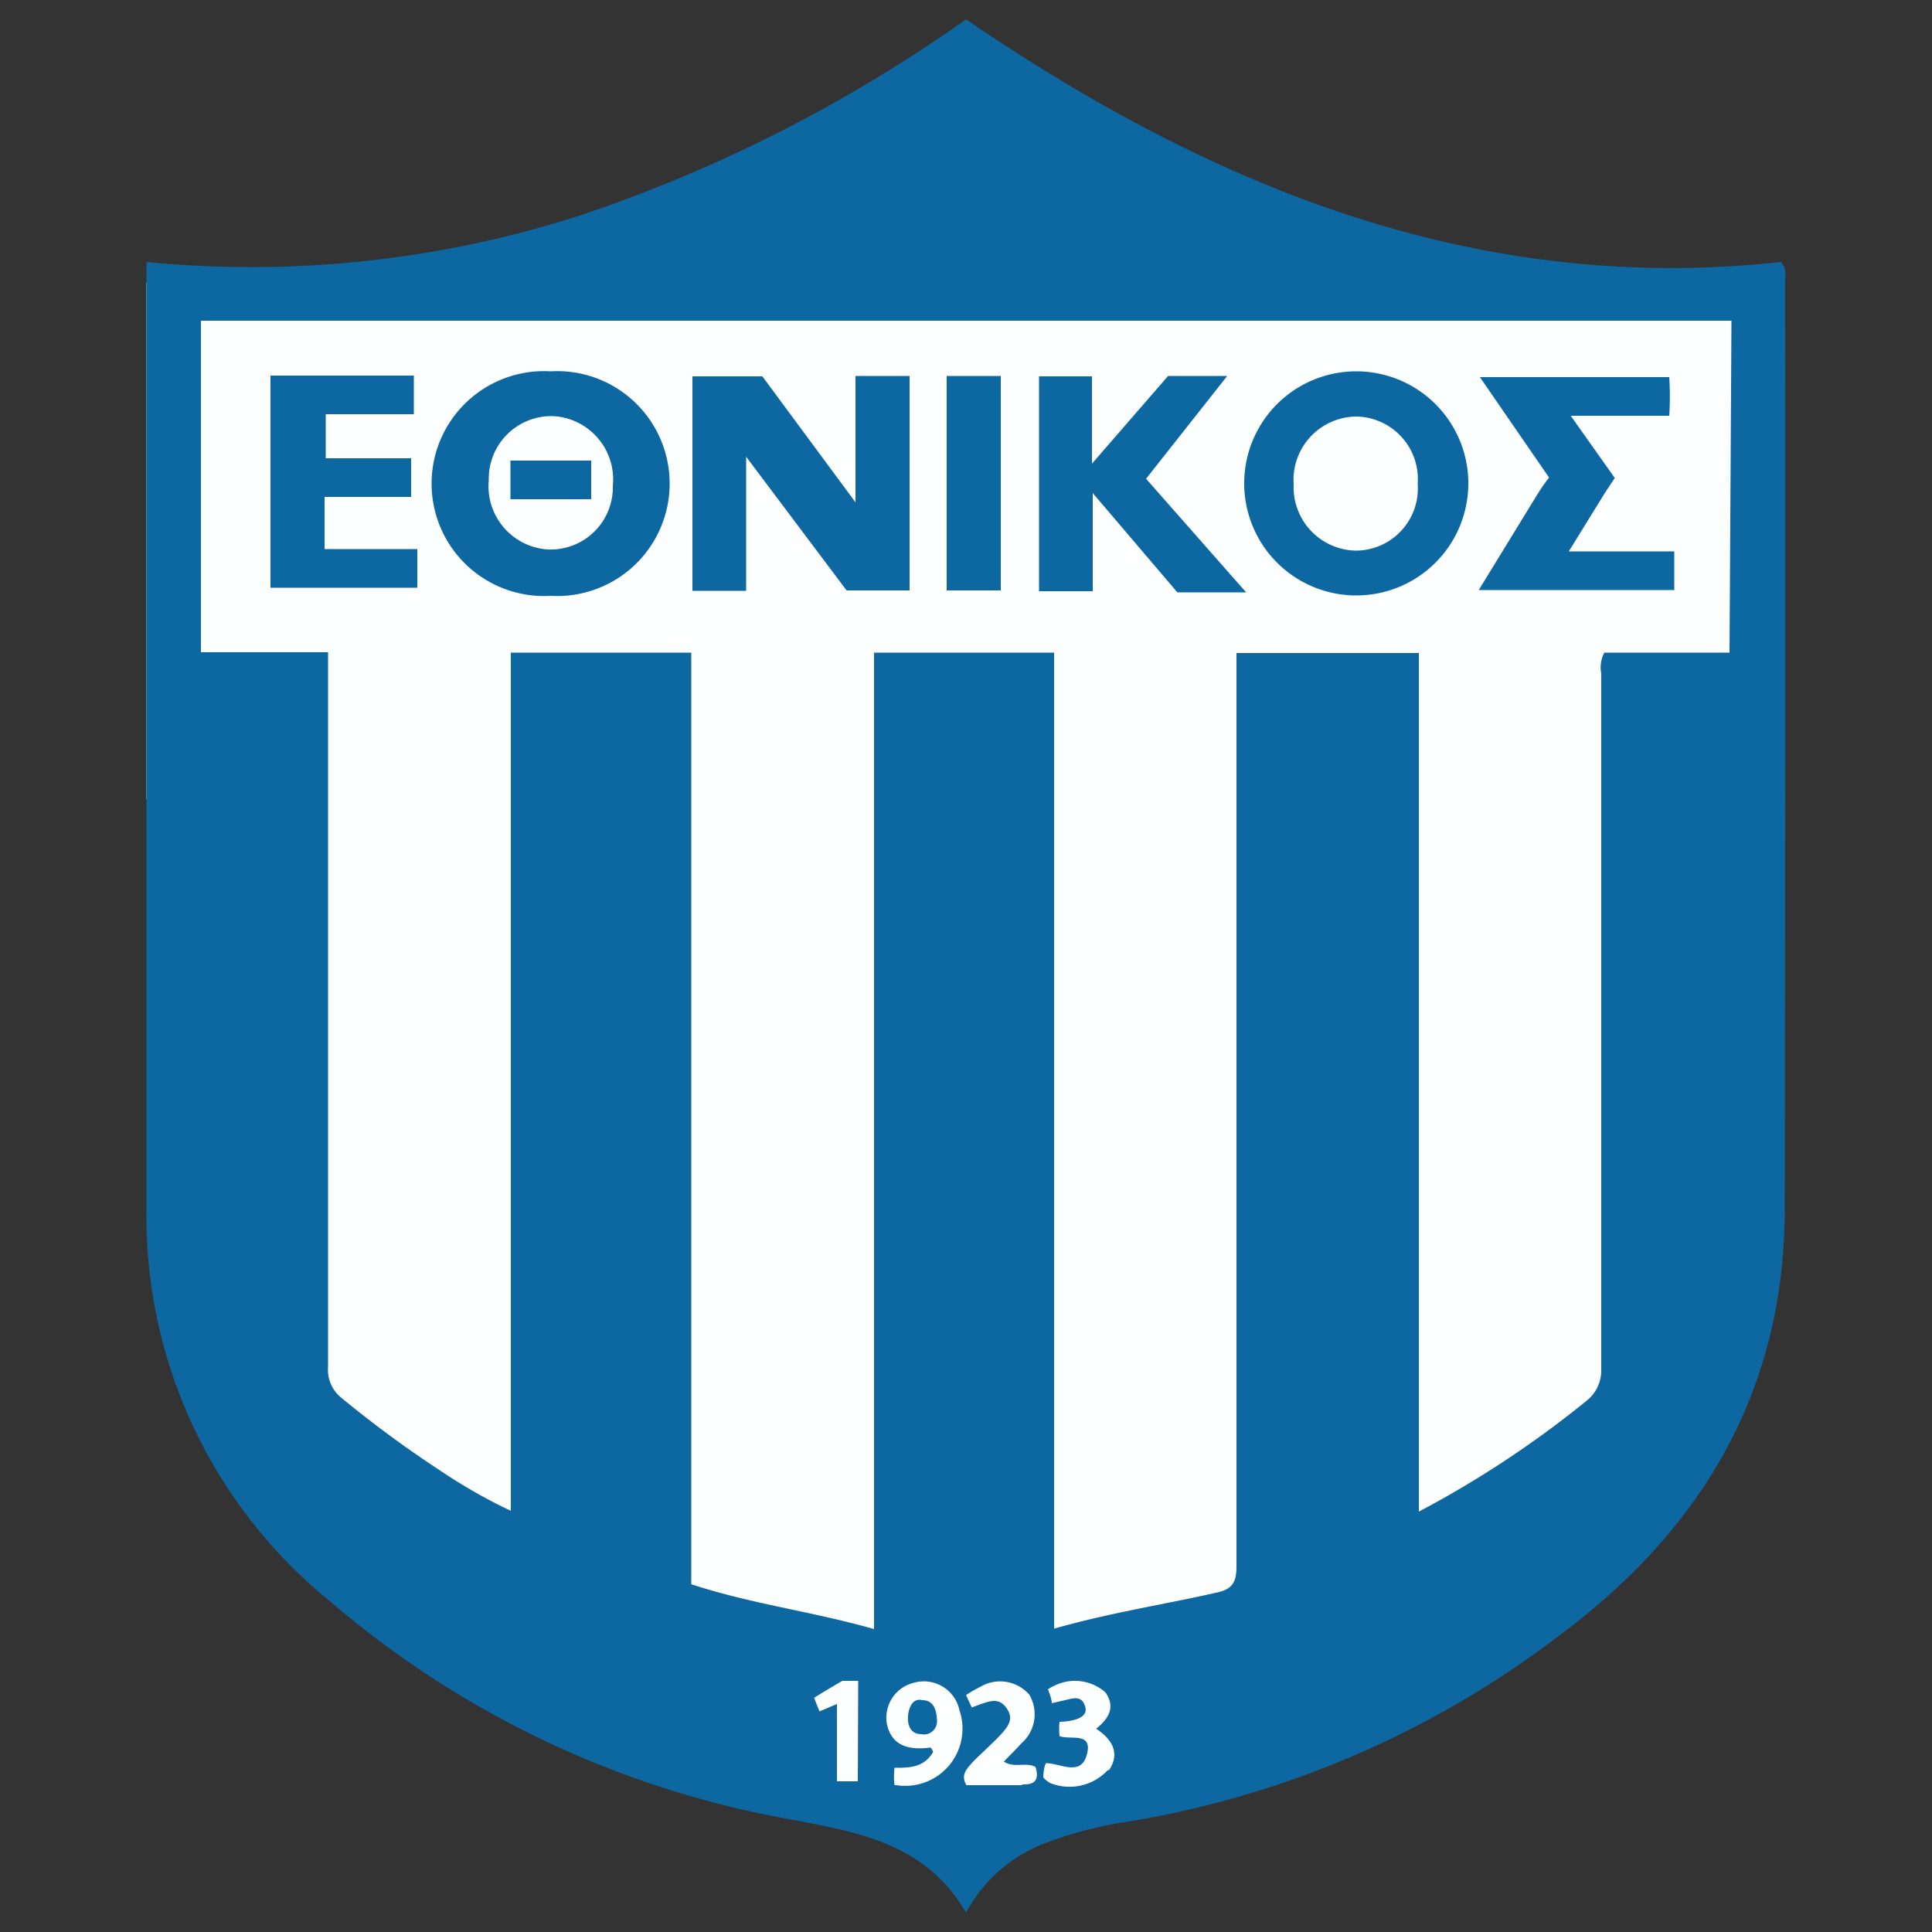
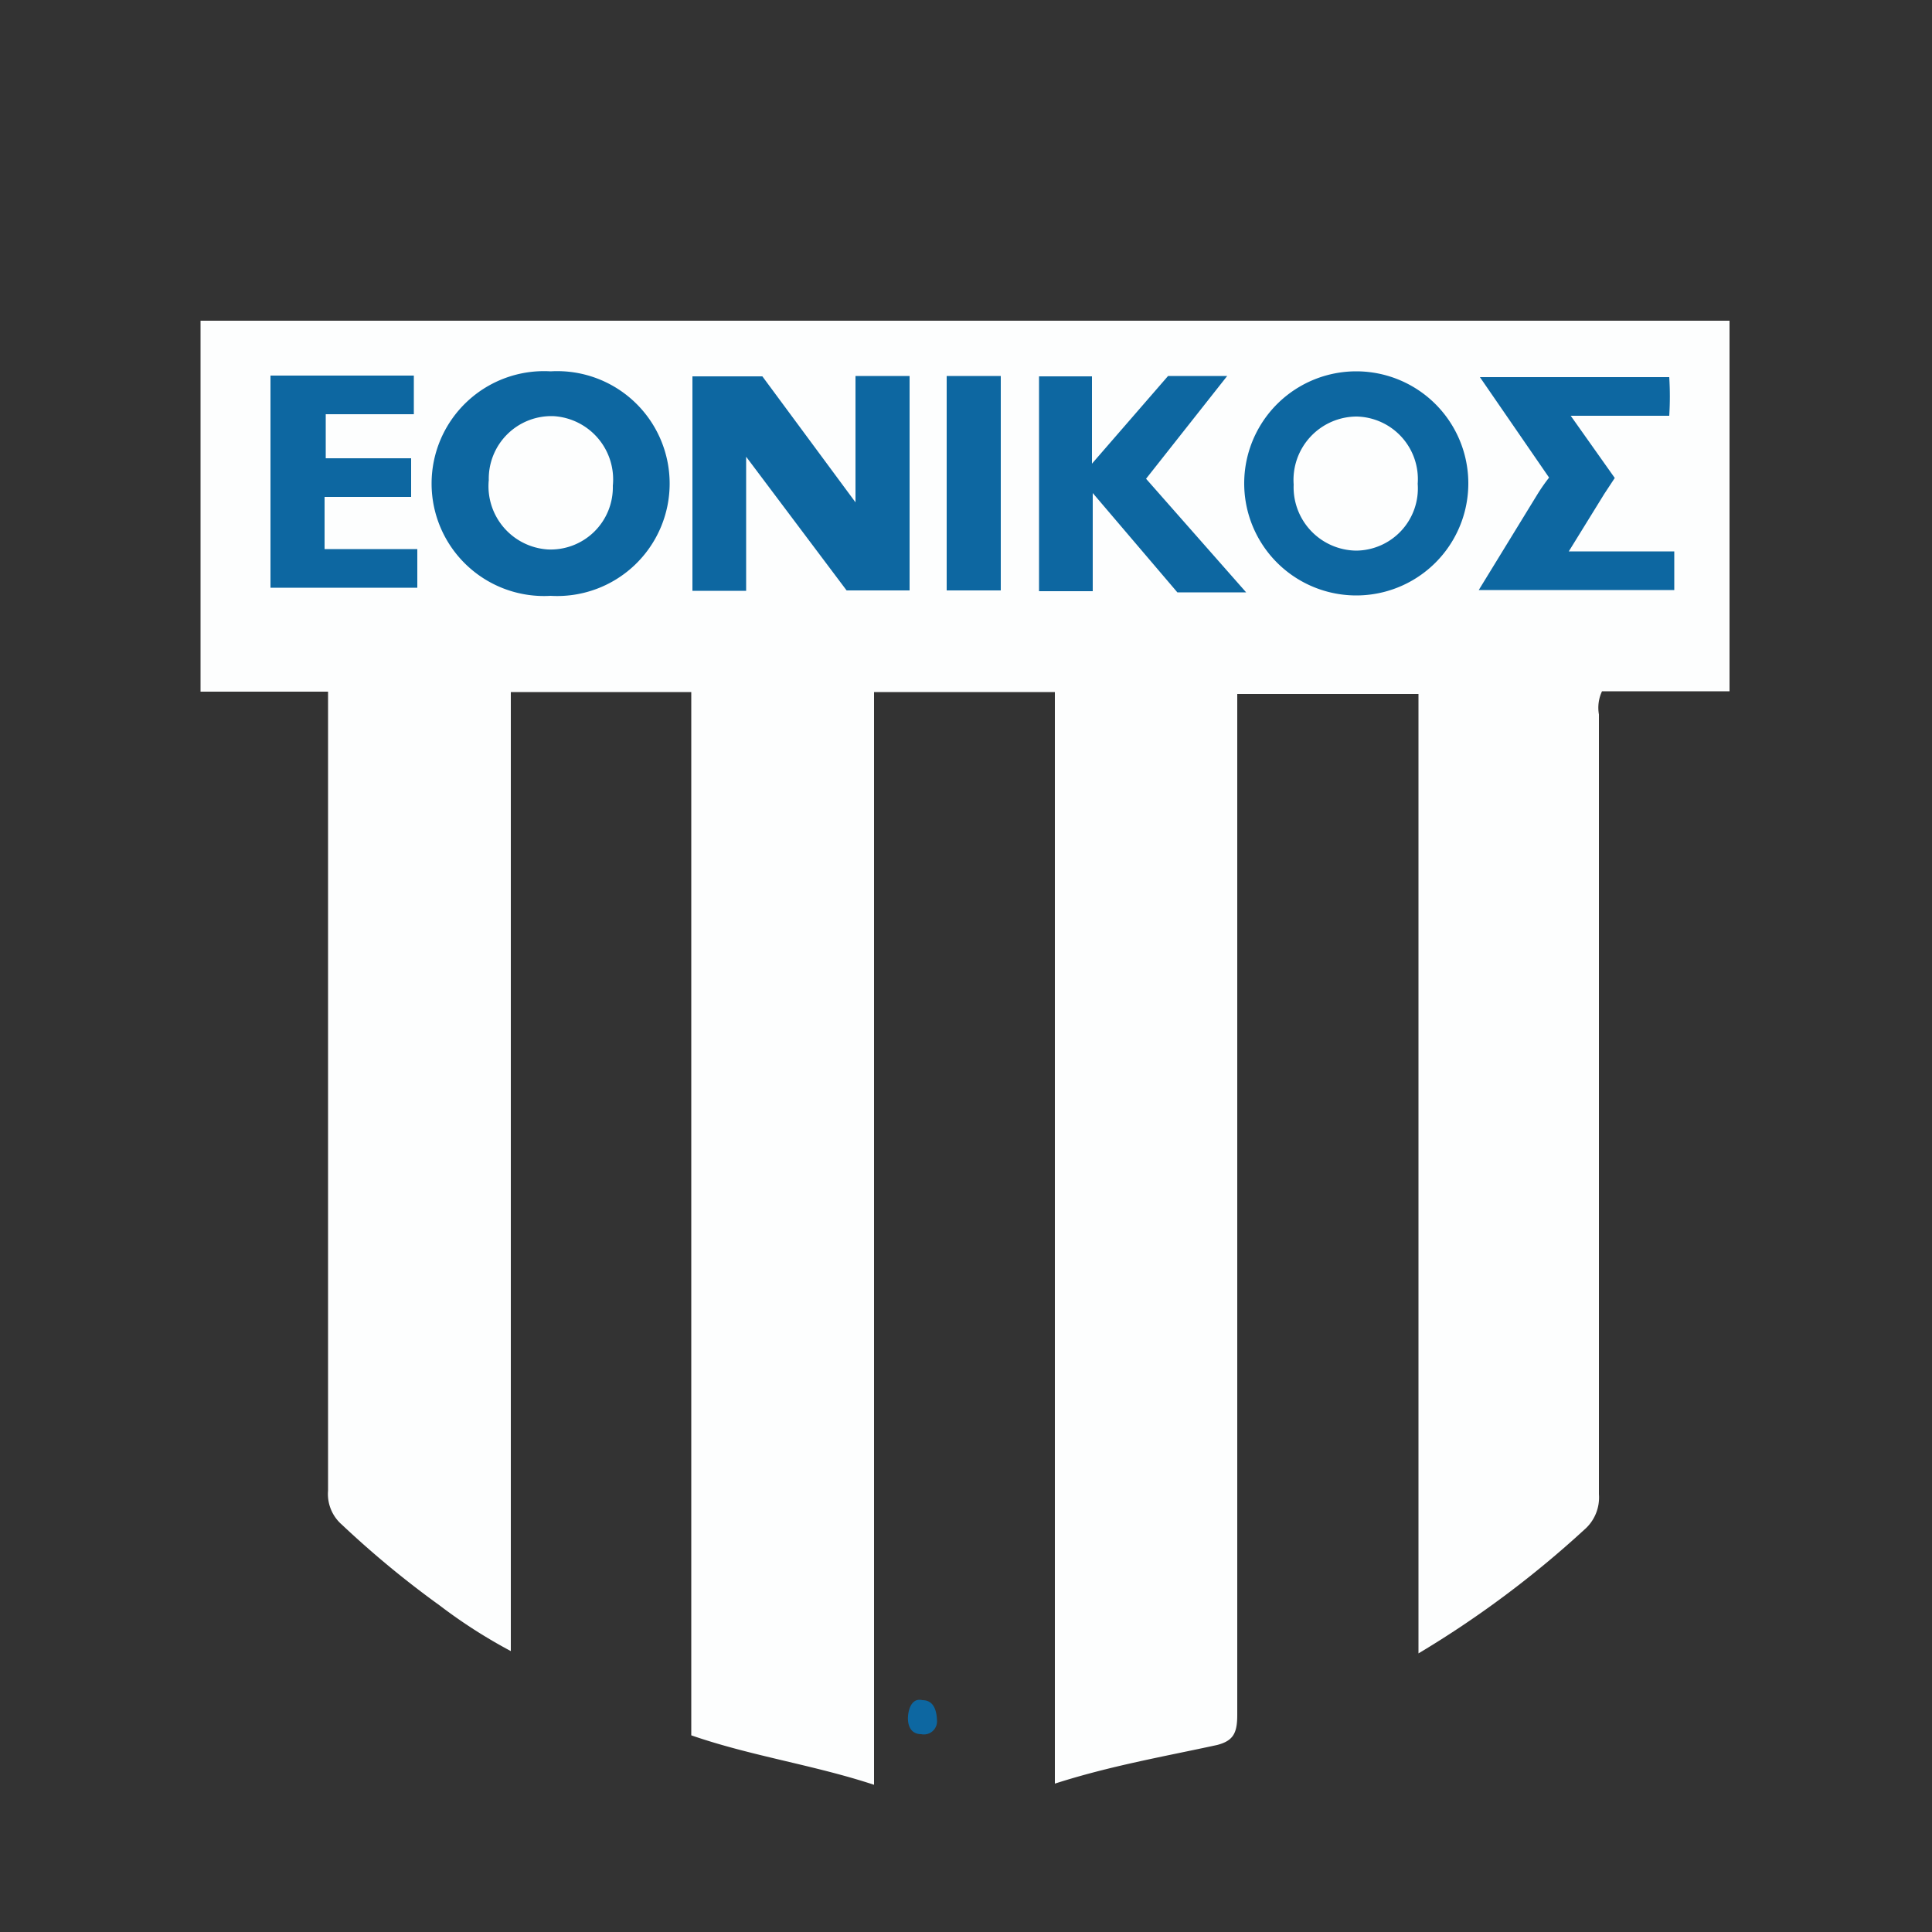
<svg xmlns="http://www.w3.org/2000/svg" width="50" height="50">
  <rect width="100%" height="100%" fill="#333333" stroke="none" />
  <g fill="#fdfefe">
-     <path d="M22 46.89c-.62-.19-1.27-.34-2-.5a27 27 0 0 1-2.61-.71l-1.52-.52h0l-3.2-1.54a13.1 13.1 0 0 1-1.88-1.15l-.18-.12A27.22 27.22 0 0 1 8 40.19a3.16 3.16 0 0 1-1.08-2.46V22.42v-1.74H3.79V7.32H46.2v13.36H43V37.8a3.19 3.19 0 0 1-1.11 2.5 28 28 0 0 1-4.5 3.24l-3.44 2v-1.76A2.79 2.79 0 0 1 31.76 46l-1.4.31-2.46.62-2.9.87h0z" />
    <path d="M5.19,8.3v9.6h3.3v.68q0,10,0,20a1.05,1.05,0,0,0,.36.88,25,25,0,0,0,2.53,2.09,13.48,13.48,0,0,0,1.84,1.18V17.91h4.67v27c1.56.54,3.15.76,4.73,1.28V17.91H27.3V46.16c1.43-.46,2.82-.7,4.2-1,.42-.11.52-.31.52-.78q0-12.89,0-25.78v-.64h4.69V42.79A26.21,26.21,0,0,0,41,39.59a1.1,1.1,0,0,0,.38-.92q0-10.09,0-20.18a1,1,0,0,1,.08-.6h3.3V8.3Z" />
  </g>
  <g fill="#0d67a1">
    <path d="M19.31 11.82v3.47h-1.39V9.74h1.81L22.14 13V9.73h1.4v5.55h-1.63l-2.6-3.46zm15.79 3.59a2.9 2.9 0 1 1 0-5.8 2.9 2.9 0 1 1 0 5.8zm1.59-2.89a1.62 1.62 0 0 0-1.58-1.74 1.64 1.64 0 0 0-1.63 1.76 1.64 1.64 0 0 0 1.62 1.71 1.61 1.61 0 0 0 1.59-1.73zm-22.44 2.9a2.91 2.91 0 1 1 0-5.81 2.91 2.91 0 1 1 0 5.81zm-1.6-3a1.64 1.64 0 0 0 1.53 1.8 1.61 1.61 0 0 0 1.68-1.65 1.64 1.64 0 0 0-1.53-1.8 1.62 1.62 0 0 0-1.68 1.67zm17.58-2.69h1.53l-2.1 2.66 2.59 2.94h-1.78l-2.19-2.57v2.54h-1.39V9.74h1.37V12l1.97-2.27zm8.04 5.54l1.52-2.48a4.82 4.82 0 0 1 .3-.43l-1.79-2.6h4.9a8.1 8.1 0 0 1 0 1h-2.55l1.14 1.61-.27.41-.92 1.49h2.73v1zM7 9.72h3.71v1H8.43v1.14h2.21v1H8.4v1.35h2.4v1H7zm17.5.01h1.4v5.55h-1.4zM23.87 44c.31 0 .37.29.38.53a.34.34 0 0 1-.41.35c-.27 0-.36-.23-.34-.47s.13-.47.37-.41z" />
-     <path d="M46.2 7.18a.47.47 0 0 0-.11-.4C38.22 7.64 31.37 4.85 25 .5a38.33 38.33 0 0 1-10 5.08 27.8 27.8 0 0 1-11.21 1.2v24.53a12.82 12.82 0 0 0 4.75 10.13 25 25 0 0 0 11.78 5.62c1.77.34 3.61.59 4.68 2.44a3.88 3.88 0 0 1 2-1.78 9.92 9.92 0 0 1 2.09-.56 25.09 25.09 0 0 0 11.26-4.83c3.71-2.76 5.84-6.35 5.84-11.06q.02-12.05.01-24.09zm-24 38.92h-.54v-2l-.45.19s-.05-.11-.14-.35c.21-.14.73-.44.73-.44h.41zm.95.1a1.82 1.82 0 0 1 0-.45c.38 0 .76 0 1-.41h0s-.05-.14-.1-.11c-.65.08-1-.13-1.1-.63a.93.93 0 0 1 .7-1.05.94.94 0 0 1 1.18.71 1.48 1.48 0 0 1-1.63 1.94zm3.28 0h-1.42c-.15-.26 0-.41.13-.56s.52-.49.77-.76.31-.45.12-.7-.43-.15-.67-.07l-.21.08-.15-.32a3 3 0 0 1 .38-.22 1 1 0 0 1 1.26.21 1 1 0 0 1-.22 1.27c-.13.15-.28.29-.44.46.28.18.57 0 .82.14.08.27.04.46-.32.45zm2.23-.38a1.35 1.35 0 0 1-1.47.33A.64.64 0 0 1 27 46s0-.25.07-.37c.37 0 .91.36 1.06-.23s-.42-.36-.71-.47a1.83 1.83 0 0 1 0-.37s.76 0 .67-.37-.38-.21-.62-.17l-.25.06c0-.13-.1-.36-.1-.36a1 1 0 0 1 .18-.1 1.19 1.19 0 0 1 1.31.18c.26.38.09.67-.24.94.39.26.63.61.34 1.06zm16.1-28.93h-3.24a.82.82 0 0 0-.08.54q0 9 0 18a1 1 0 0 1-.39.83 26.4 26.4 0 0 1-4.33 2.86V16.9H32v.57Q32 29 32 40.53c0 .42-.1.6-.53.69-1.37.31-2.76.52-4.19.93V16.89h-4.66v25.27c-1.62-.46-3.18-.65-4.73-1.16V16.89h-4.67V39.1a13.88 13.88 0 0 1-1.84-1.05 29.12 29.12 0 0 1-2.54-1.87.93.93 0 0 1-.35-.8V17.5v-.62H5.2V8.3h39.61zM15.3 11.92v1h-2.09v-1z" />
  </g>
</svg>